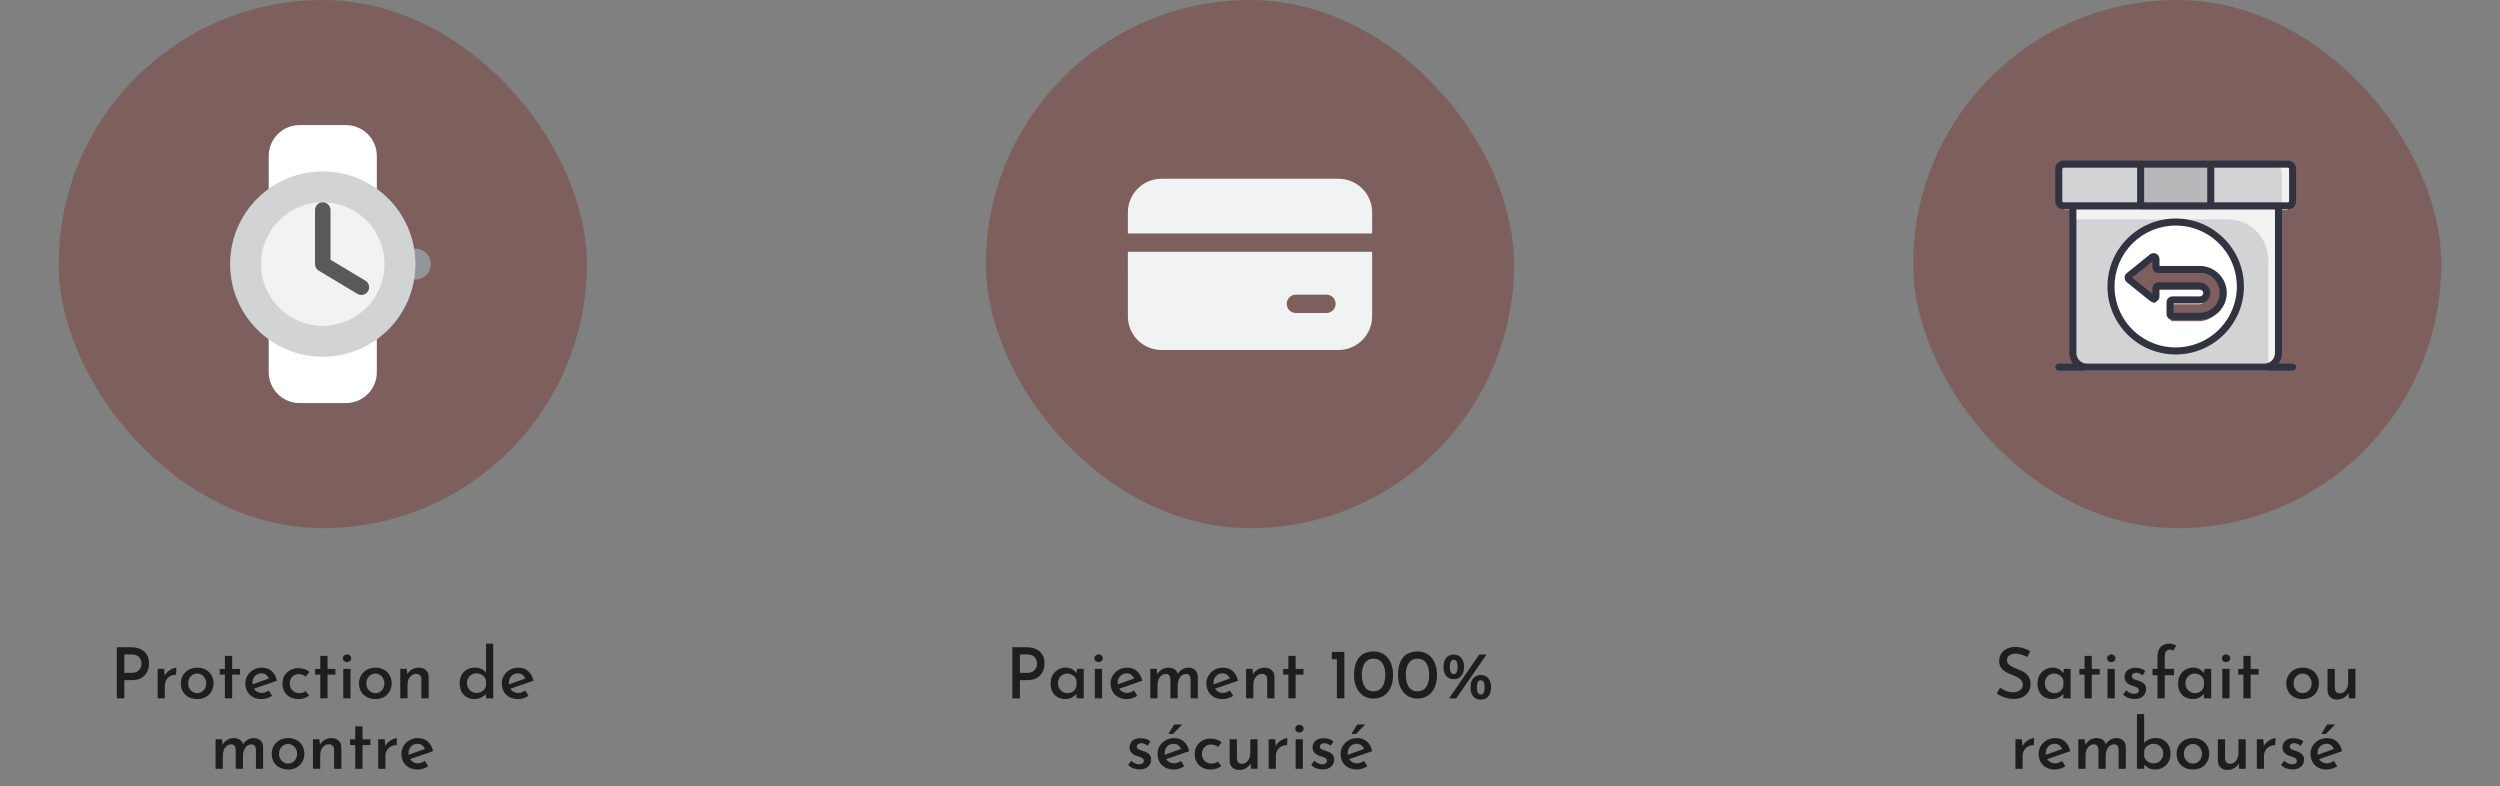
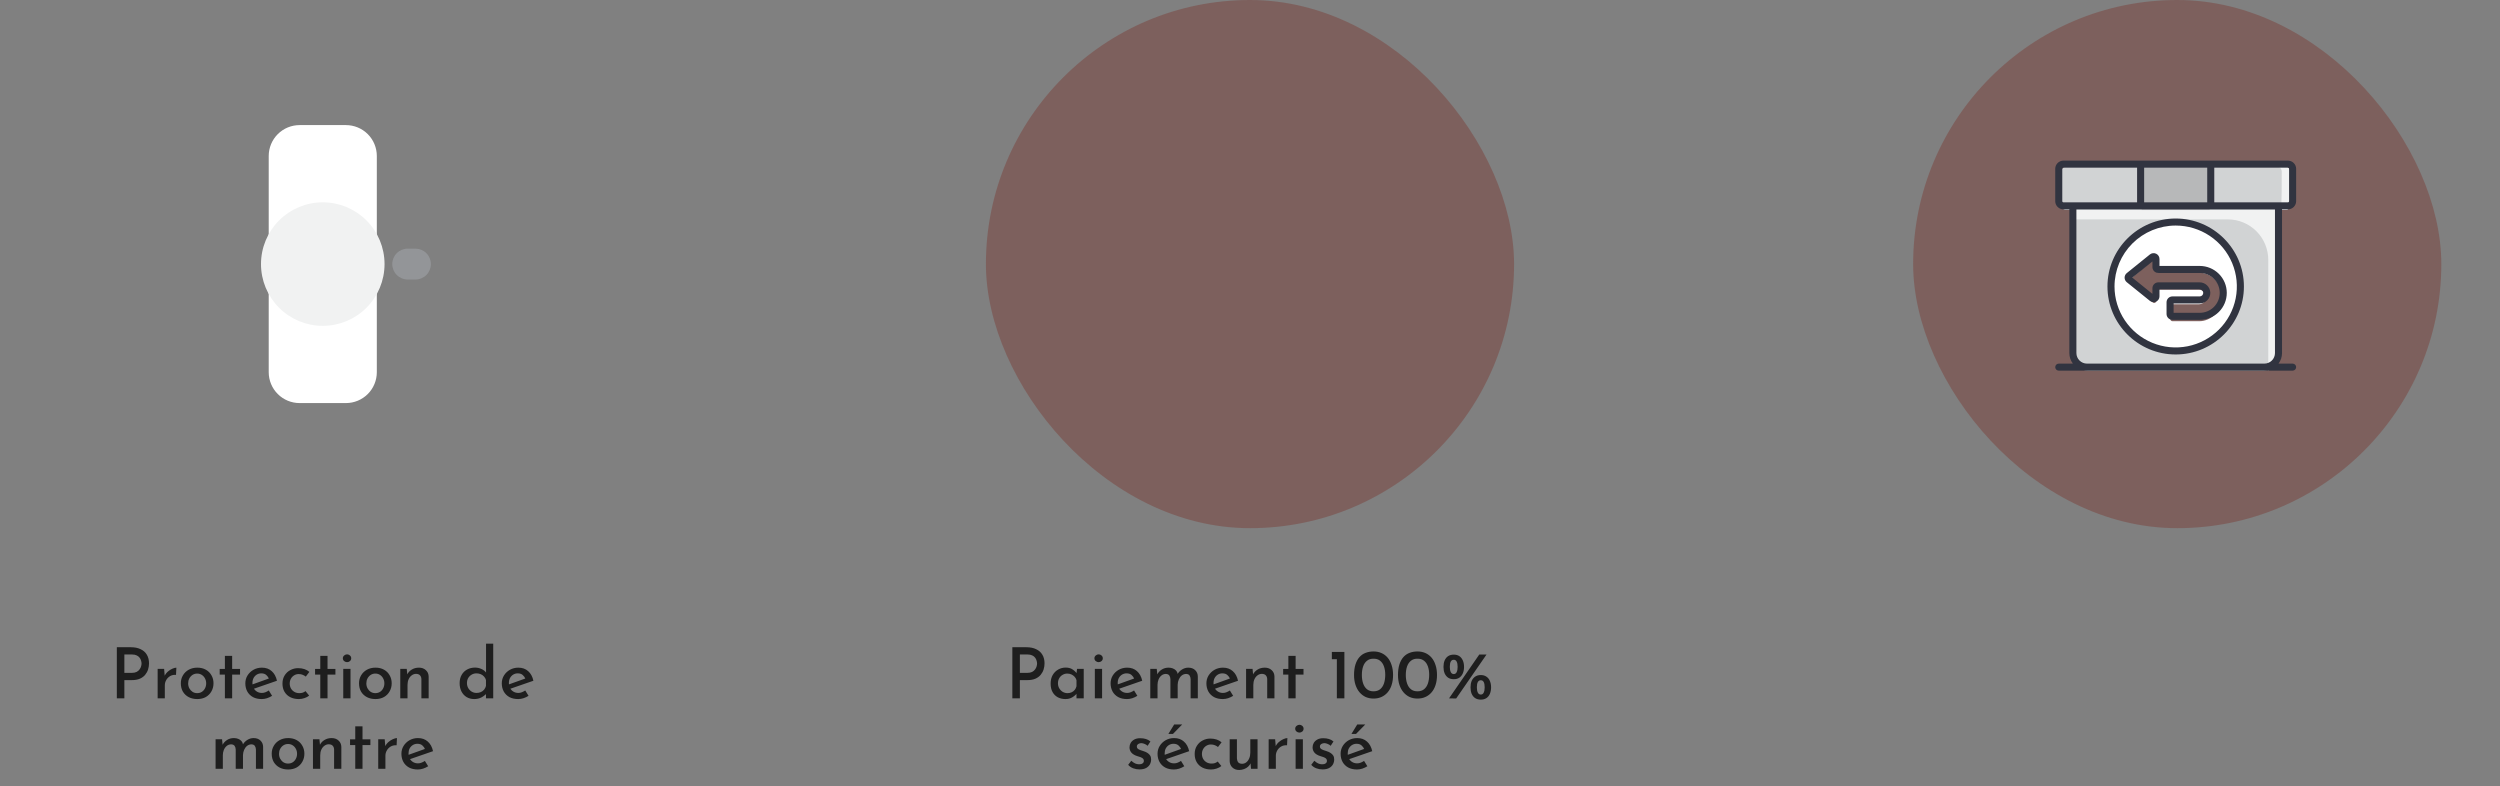
<svg xmlns="http://www.w3.org/2000/svg" fill="none" viewBox="0 0 426 134" height="134" width="426">
  <rect x="0" y="0" width="426" height="134" fill="#808080" stroke="none" />
-   <rect fill="#7D605D" rx="45" height="90" width="90" x="10" />
  <g clip-path="url(#clip0_44_884)">
    <mask height="50" width="50" y="20" x="30" maskUnits="userSpaceOnUse" style="mask-type:luminance" id="mask0_44_884">
      <path fill="white" d="M30 20H80V70H30V20Z" />
    </mask>
    <g mask="url(#mask0_44_884)">
      <path fill="white" d="M64.21 63.421C64.21 64.817 63.656 66.156 62.669 67.143C61.682 68.13 60.343 68.684 58.947 68.684H51.053C49.657 68.684 48.318 68.13 47.331 67.143C46.344 66.156 45.789 64.817 45.789 63.421V26.579C45.789 25.183 46.344 23.844 47.331 22.857C48.318 21.87 49.657 21.316 51.053 21.316H58.947C60.343 21.316 61.682 21.87 62.669 22.857C63.656 23.844 64.21 25.183 64.21 26.579V63.421Z" />
      <path fill="#939598" d="M73.421 45C73.421 44.302 73.144 43.633 72.65 43.139C72.157 42.646 71.487 42.368 70.79 42.368H69.474C68.776 42.368 68.106 42.646 67.613 43.139C67.119 43.633 66.842 44.302 66.842 45C66.842 45.698 67.119 46.367 67.613 46.861C68.106 47.354 68.776 47.632 69.474 47.632H70.79C71.487 47.632 72.157 47.354 72.65 46.861C73.144 46.367 73.421 45.698 73.421 45Z" />
-       <path fill="#D1D3D4" d="M39.211 45C39.211 36.28 46.28 29.21 55 29.21C63.72 29.21 70.79 36.28 70.79 45C70.79 53.72 63.72 60.789 55 60.789C46.28 60.789 39.211 53.72 39.211 45Z" />
      <path fill="#F1F2F2" d="M44.474 45C44.474 42.208 45.583 39.531 47.557 37.557C49.531 35.583 52.208 34.474 55 34.474C57.792 34.474 60.469 35.583 62.443 37.557C64.417 39.531 65.526 42.208 65.526 45C65.526 47.792 64.417 50.469 62.443 52.443C60.469 54.417 57.792 55.526 55 55.526C52.208 55.526 49.531 54.417 47.557 52.443C45.583 50.469 44.474 47.792 44.474 45Z" />
-       <path fill="#58595B" d="M61.579 50.263C61.341 50.263 61.107 50.198 60.903 50.075L54.324 46.129C54.129 46.012 53.967 45.846 53.855 45.649C53.743 45.451 53.684 45.227 53.684 45V35.789C53.684 35.441 53.823 35.106 54.07 34.859C54.316 34.612 54.651 34.474 55 34.474C55.349 34.474 55.684 34.612 55.93 34.859C56.177 35.106 56.316 35.441 56.316 35.789V44.255L62.258 47.82C62.505 47.968 62.696 48.193 62.802 48.46C62.909 48.727 62.925 49.022 62.848 49.3C62.771 49.577 62.605 49.821 62.376 49.995C62.147 50.169 61.867 50.263 61.579 50.263Z" />
    </g>
  </g>
  <rect fill="#7D605D" rx="45" height="90" width="90" x="168" />
-   <path fill="#F1F2F2" d="M233.809 42.906L233.81 53.908C233.81 56.955 231.432 59.446 228.43 59.627L228.081 59.637H197.919C194.872 59.637 192.38 57.258 192.2 54.257L192.19 53.908L192.188 42.906H233.809ZM226.027 50.208H220.819L220.607 50.223C219.844 50.326 219.256 50.98 219.256 51.771C219.256 52.562 219.844 53.216 220.607 53.319L220.819 53.333H226.027L226.239 53.319C227.002 53.216 227.589 52.562 227.589 51.771C227.589 50.98 227.002 50.326 226.239 50.223L226.027 50.208ZM228.081 30.46C231.128 30.46 233.619 32.838 233.8 35.84L233.81 36.189L233.809 39.781H192.188L192.19 36.189C192.19 33.142 194.568 30.651 197.57 30.47L197.919 30.46H228.081Z" />
  <rect fill="#7D605D" rx="45" height="90" width="90" x="326" />
  <path fill="#D1D3D4" d="M353.368 35.789H388.105V60.771C388.105 61.404 387.854 62.011 387.407 62.459C386.96 62.906 386.353 63.158 385.721 63.158H355.753C355.121 63.158 354.514 62.906 354.067 62.459C353.62 62.011 353.368 61.404 353.368 60.771V35.789Z" />
  <path fill="#F1F2F2" d="M353.368 35.789V37.387H379.637C381.461 37.387 383.211 38.115 384.501 39.411C385.791 40.707 386.515 42.464 386.515 44.297V62.462C386.516 62.698 386.481 62.932 386.413 63.158C386.902 63.009 387.331 62.705 387.636 62.292C387.941 61.879 388.105 61.379 388.105 60.865V35.789H353.368Z" />
  <path fill="white" d="M370.737 60C376.841 60 381.789 55.051 381.789 48.947C381.789 42.843 376.841 37.895 370.737 37.895C364.633 37.895 359.684 42.843 359.684 48.947C359.684 55.051 364.633 60 370.737 60Z" />
  <path fill="#D1D3D4" d="M389.428 28.421H352.046C351.614 28.421 351.263 28.791 351.263 29.248V34.963C351.263 35.419 351.614 35.789 352.046 35.789H389.428C389.86 35.789 390.211 35.419 390.211 34.963V29.248C390.211 28.791 389.86 28.421 389.428 28.421Z" />
-   <path fill="#F1F2F2" d="M389.509 28.421H388.105C388.291 28.421 388.47 28.508 388.601 28.663C388.733 28.818 388.806 29.029 388.806 29.248V34.963C388.806 35.182 388.733 35.392 388.601 35.547C388.47 35.702 388.291 35.789 388.105 35.789H389.509C389.695 35.789 389.874 35.702 390.005 35.547C390.137 35.392 390.211 35.182 390.211 34.963V29.248C390.211 29.029 390.137 28.818 390.005 28.663C389.874 28.508 389.695 28.421 389.509 28.421Z" />
+   <path fill="#F1F2F2" d="M389.509 28.421H388.105C388.291 28.421 388.47 28.508 388.601 28.663C388.733 28.818 388.806 29.029 388.806 29.248C388.806 35.182 388.733 35.392 388.601 35.547C388.47 35.702 388.291 35.789 388.105 35.789H389.509C389.695 35.789 389.874 35.702 390.005 35.547C390.137 35.392 390.211 35.182 390.211 34.963V29.248C390.211 29.029 390.137 28.818 390.005 28.663C389.874 28.508 389.695 28.421 389.509 28.421Z" />
  <path fill="#7D605D" d="M374.726 46.468H367.853C367.749 46.468 367.65 46.425 367.577 46.347C367.503 46.27 367.462 46.164 367.462 46.055V44.624C367.462 44.546 367.441 44.469 367.402 44.403C367.363 44.337 367.306 44.284 367.24 44.251C367.173 44.217 367.099 44.204 367.026 44.213C366.952 44.223 366.883 44.254 366.826 44.303L362.987 47.594C362.942 47.633 362.905 47.682 362.88 47.737C362.855 47.793 362.842 47.853 362.842 47.915C362.842 47.977 362.855 48.038 362.88 48.093C362.905 48.149 362.942 48.198 362.987 48.236L366.826 51.528C366.883 51.577 366.952 51.608 367.026 51.617C367.099 51.626 367.173 51.613 367.24 51.58C367.306 51.546 367.363 51.493 367.402 51.427C367.441 51.361 367.462 51.284 367.462 51.206V49.776C367.462 49.666 367.503 49.561 367.577 49.483C367.65 49.406 367.749 49.362 367.853 49.362H374.693C374.998 49.359 375.293 49.479 375.517 49.699C375.741 49.918 375.876 50.22 375.896 50.542C375.904 50.71 375.88 50.878 375.824 51.035C375.769 51.193 375.684 51.337 375.574 51.458C375.465 51.58 375.333 51.676 375.188 51.742C375.042 51.809 374.885 51.843 374.726 51.843H370.196C370.092 51.843 369.993 51.886 369.92 51.964C369.847 52.041 369.805 52.147 369.805 52.256V54.323C369.805 54.433 369.847 54.538 369.92 54.616C369.993 54.693 370.092 54.737 370.196 54.737H374.726C375.762 54.737 376.755 54.301 377.488 53.526C378.22 52.751 378.632 51.699 378.632 50.602C378.632 49.506 378.22 48.454 377.488 47.679C376.755 46.904 375.762 46.468 374.726 46.468Z" />
  <path fill="#B7B8B9" d="M364.947 28.421H376.526V35.789H364.947V28.421Z" />
  <path fill="#313440" d="M367.406 51.394C367.577 51.313 367.722 51.186 367.823 51.026C367.924 50.867 367.978 50.681 367.977 50.492V49.31H374.798C374.957 49.307 375.11 49.364 375.228 49.47C375.346 49.576 375.419 49.722 375.433 49.879C375.437 49.96 375.424 50.041 375.396 50.118C375.367 50.194 375.324 50.263 375.268 50.322C375.212 50.381 375.144 50.428 375.069 50.46C374.994 50.492 374.914 50.508 374.832 50.508H370.182C369.916 50.508 369.661 50.614 369.473 50.801C369.285 50.988 369.18 51.242 369.179 51.507V53.504C369.18 53.769 369.285 54.023 369.473 54.21C369.661 54.397 369.916 54.502 370.182 54.503H374.832C376.055 54.503 377.228 54.019 378.092 53.157C378.957 52.296 379.443 51.127 379.443 49.909C379.443 48.691 378.957 47.522 378.092 46.661C377.228 45.8 376.055 45.316 374.832 45.316H367.977V44.133C367.977 43.944 367.923 43.76 367.822 43.6C367.721 43.441 367.577 43.313 367.406 43.232C367.235 43.151 367.045 43.119 366.857 43.141C366.669 43.164 366.491 43.238 366.344 43.357L362.403 46.537C362.287 46.63 362.193 46.749 362.129 46.883C362.065 47.017 362.031 47.164 362.031 47.313C362.031 47.462 362.065 47.608 362.129 47.743C362.193 47.877 362.287 47.995 362.403 48.089L366.344 51.269C366.49 51.388 366.668 51.463 366.856 51.486C367.044 51.508 367.235 51.476 367.406 51.394V51.394ZM366.774 44.552V45.515C366.774 45.78 366.88 46.034 367.068 46.221C367.256 46.408 367.511 46.514 367.776 46.514H374.832C375.736 46.514 376.603 46.872 377.242 47.508C377.881 48.145 378.24 49.009 378.24 49.909C378.24 50.809 377.881 51.673 377.242 52.31C376.603 52.947 375.736 53.304 374.832 53.304H370.382V51.706H374.832C375.076 51.706 375.318 51.657 375.542 51.561C375.766 51.465 375.969 51.325 376.137 51.15C376.307 50.974 376.438 50.766 376.524 50.538C376.609 50.309 376.647 50.066 376.634 49.823C376.608 49.357 376.403 48.919 376.061 48.6C375.719 48.282 375.266 48.106 374.798 48.112H367.776C367.51 48.112 367.256 48.217 367.068 48.404C366.88 48.592 366.774 48.845 366.774 49.11V50.074L363.352 47.313L366.774 44.552ZM388.858 35.677H389.861C390.233 35.676 390.589 35.529 390.852 35.267C391.115 35.005 391.263 34.65 391.263 34.28V28.765C391.263 28.395 391.115 28.04 390.852 27.778C390.589 27.516 390.233 27.369 389.861 27.368H351.613C351.241 27.369 350.884 27.516 350.622 27.778C350.359 28.04 350.211 28.395 350.211 28.765V34.28C350.211 34.65 350.359 35.005 350.622 35.267C350.884 35.529 351.241 35.676 351.613 35.677H352.616V60.162C352.615 60.811 352.827 61.442 353.219 61.96H350.812C350.652 61.96 350.499 62.023 350.387 62.135C350.274 62.247 350.211 62.4 350.211 62.559C350.211 62.718 350.274 62.87 350.387 62.982C350.499 63.095 350.652 63.158 350.812 63.158H390.662C390.821 63.158 390.974 63.095 391.087 62.982C391.2 62.87 391.263 62.718 391.263 62.559C391.263 62.4 391.2 62.247 391.087 62.135C390.974 62.023 390.821 61.96 390.662 61.96H388.255C388.647 61.442 388.858 60.811 388.858 60.162V35.677ZM365.363 28.567H376.111V34.478H365.363V28.567ZM351.613 34.478C351.56 34.478 351.509 34.457 351.472 34.42C351.434 34.383 351.413 34.332 351.413 34.28V28.765C351.413 28.713 351.434 28.662 351.472 28.625C351.509 28.588 351.56 28.567 351.613 28.567H364.16V34.478H351.613ZM387.655 60.162C387.654 60.639 387.464 61.096 387.126 61.432C386.788 61.77 386.329 61.959 385.851 61.96H355.623C355.144 61.959 354.686 61.77 354.348 61.432C354.009 61.096 353.819 60.639 353.819 60.162V35.677H387.655V60.162ZM377.313 34.478V28.567H389.861C389.914 28.567 389.965 28.588 390.002 28.625C390.039 28.662 390.06 28.713 390.06 28.765V34.28C390.06 34.332 390.039 34.383 390.002 34.42C389.965 34.457 389.914 34.478 389.861 34.478H377.313ZM370.737 60.402C377.148 60.402 382.363 55.205 382.363 48.818C382.363 42.431 377.148 37.234 370.737 37.234C364.326 37.234 359.111 42.431 359.111 48.818C359.111 55.205 364.326 60.402 370.737 60.402ZM370.737 38.433C372.798 38.433 374.814 39.042 376.528 40.183C378.242 41.324 379.578 42.946 380.367 44.844C381.156 46.742 381.362 48.83 380.96 50.844C380.558 52.859 379.565 54.709 378.107 56.162C376.65 57.614 374.792 58.603 372.77 59.004C370.748 59.405 368.653 59.199 366.748 58.413C364.843 57.627 363.215 56.296 362.07 54.588C360.925 52.88 360.313 50.872 360.313 48.818C360.316 46.065 361.416 43.425 363.37 41.478C365.324 39.531 367.973 38.436 370.737 38.433Z" />
  <path fill="#1E1E1E" d="M22.308 110.288C22.956 110.288 23.508 110.4 23.964 110.624C24.428 110.84 24.78 111.152 25.02 111.56C25.268 111.968 25.392 112.464 25.392 113.048C25.392 113.392 25.34 113.732 25.236 114.068C25.132 114.404 24.964 114.712 24.732 114.992C24.508 115.264 24.208 115.484 23.832 115.652C23.456 115.812 23 115.892 22.464 115.892H21.192V119H19.908V110.288H22.308ZM22.464 114.656C22.784 114.656 23.052 114.604 23.268 114.5C23.484 114.388 23.652 114.248 23.772 114.08C23.9 113.912 23.988 113.74 24.036 113.564C24.092 113.38 24.12 113.216 24.12 113.072C24.12 112.912 24.092 112.744 24.036 112.568C23.988 112.384 23.904 112.216 23.784 112.064C23.664 111.904 23.5 111.776 23.292 111.68C23.084 111.576 22.824 111.524 22.512 111.524H21.192V114.656H22.464ZM27.966 113.972L28.086 115.412L28.026 115.22C28.162 114.916 28.354 114.656 28.602 114.44C28.85 114.224 29.106 114.06 29.37 113.948C29.642 113.828 29.87 113.768 30.054 113.768L29.994 114.992C29.61 114.968 29.274 115.04 28.986 115.208C28.706 115.376 28.486 115.6 28.326 115.88C28.166 116.16 28.086 116.46 28.086 116.78V119H26.862V113.972H27.966ZM30.813 116.432C30.813 115.928 30.933 115.476 31.173 115.076C31.413 114.668 31.745 114.348 32.169 114.116C32.593 113.884 33.077 113.768 33.621 113.768C34.173 113.768 34.657 113.884 35.073 114.116C35.489 114.348 35.809 114.668 36.033 115.076C36.265 115.476 36.381 115.928 36.381 116.432C36.381 116.936 36.265 117.392 36.033 117.8C35.809 118.208 35.489 118.532 35.073 118.772C34.657 119.004 34.169 119.12 33.609 119.12C33.073 119.12 32.593 119.012 32.169 118.796C31.753 118.58 31.421 118.272 31.173 117.872C30.933 117.464 30.813 116.984 30.813 116.432ZM32.061 116.444C32.061 116.756 32.129 117.04 32.265 117.296C32.401 117.544 32.585 117.744 32.817 117.896C33.049 118.04 33.309 118.112 33.597 118.112C33.893 118.112 34.157 118.04 34.389 117.896C34.621 117.744 34.801 117.544 34.929 117.296C35.065 117.04 35.133 116.756 35.133 116.444C35.133 116.132 35.065 115.852 34.929 115.604C34.801 115.356 34.621 115.156 34.389 115.004C34.157 114.852 33.893 114.776 33.597 114.776C33.301 114.776 33.037 114.852 32.805 115.004C32.573 115.156 32.389 115.36 32.253 115.616C32.125 115.864 32.061 116.14 32.061 116.444ZM38.322 111.764H39.559V113.984H40.903V114.956H39.559V119H38.322V114.956H37.434V113.984H38.322V111.764ZM44.601 119.12C44.017 119.12 43.517 119.008 43.101 118.784C42.685 118.552 42.365 118.236 42.141 117.836C41.917 117.428 41.805 116.964 41.805 116.444C41.805 115.948 41.929 115.5 42.177 115.1C42.433 114.692 42.773 114.368 43.197 114.128C43.629 113.888 44.105 113.768 44.625 113.768C45.297 113.768 45.853 113.964 46.293 114.356C46.741 114.748 47.041 115.296 47.193 116L43.101 117.416L42.813 116.696L46.089 115.52L45.837 115.676C45.741 115.428 45.589 115.212 45.381 115.028C45.173 114.836 44.889 114.74 44.529 114.74C44.241 114.74 43.981 114.812 43.749 114.956C43.525 115.092 43.345 115.284 43.209 115.532C43.081 115.772 43.017 116.056 43.017 116.384C43.017 116.72 43.085 117.016 43.221 117.272C43.365 117.52 43.557 117.716 43.797 117.86C44.045 118.004 44.321 118.076 44.625 118.076C44.841 118.076 45.045 118.036 45.237 117.956C45.437 117.876 45.625 117.776 45.801 117.656L46.365 118.568C46.101 118.736 45.813 118.872 45.501 118.976C45.197 119.072 44.897 119.12 44.601 119.12ZM52.681 118.532C52.457 118.716 52.185 118.86 51.865 118.964C51.553 119.068 51.237 119.12 50.917 119.12C50.365 119.12 49.877 119.012 49.453 118.796C49.037 118.58 48.713 118.276 48.481 117.884C48.249 117.492 48.133 117.024 48.133 116.48C48.133 115.944 48.257 115.48 48.505 115.088C48.753 114.688 49.081 114.384 49.489 114.176C49.897 113.96 50.329 113.852 50.785 113.852C51.201 113.852 51.569 113.908 51.889 114.02C52.209 114.132 52.485 114.288 52.717 114.488L52.105 115.292C51.969 115.18 51.797 115.08 51.589 114.992C51.389 114.904 51.157 114.86 50.893 114.86C50.613 114.86 50.357 114.932 50.125 115.076C49.893 115.212 49.709 115.404 49.573 115.652C49.437 115.892 49.369 116.168 49.369 116.48C49.369 116.776 49.437 117.052 49.573 117.308C49.717 117.556 49.913 117.752 50.161 117.896C50.409 118.04 50.693 118.112 51.013 118.112C51.221 118.112 51.413 118.084 51.589 118.028C51.765 117.964 51.921 117.876 52.057 117.764L52.681 118.532ZM54.576 111.764H55.812V113.984H57.156V114.956H55.812V119H54.576V114.956H53.688V113.984H54.576V111.764ZM58.491 113.972H59.727V119H58.491V113.972ZM58.419 112.172C58.419 111.98 58.495 111.82 58.647 111.692C58.799 111.564 58.963 111.5 59.139 111.5C59.323 111.5 59.487 111.564 59.631 111.692C59.775 111.82 59.847 111.98 59.847 112.172C59.847 112.364 59.775 112.524 59.631 112.652C59.487 112.772 59.323 112.832 59.139 112.832C58.963 112.832 58.799 112.772 58.647 112.652C58.495 112.524 58.419 112.364 58.419 112.172ZM61.176 116.432C61.176 115.928 61.296 115.476 61.536 115.076C61.776 114.668 62.108 114.348 62.532 114.116C62.956 113.884 63.44 113.768 63.984 113.768C64.536 113.768 65.02 113.884 65.436 114.116C65.852 114.348 66.172 114.668 66.396 115.076C66.628 115.476 66.744 115.928 66.744 116.432C66.744 116.936 66.628 117.392 66.396 117.8C66.172 118.208 65.852 118.532 65.436 118.772C65.02 119.004 64.532 119.12 63.972 119.12C63.436 119.12 62.956 119.012 62.532 118.796C62.116 118.58 61.784 118.272 61.536 117.872C61.296 117.464 61.176 116.984 61.176 116.432ZM62.424 116.444C62.424 116.756 62.492 117.04 62.628 117.296C62.764 117.544 62.948 117.744 63.18 117.896C63.412 118.04 63.672 118.112 63.96 118.112C64.256 118.112 64.52 118.04 64.752 117.896C64.984 117.744 65.164 117.544 65.292 117.296C65.428 117.04 65.496 116.756 65.496 116.444C65.496 116.132 65.428 115.852 65.292 115.604C65.164 115.356 64.984 115.156 64.752 115.004C64.52 114.852 64.256 114.776 63.96 114.776C63.664 114.776 63.4 114.852 63.168 115.004C62.936 115.156 62.752 115.36 62.616 115.616C62.488 115.864 62.424 116.14 62.424 116.444ZM69.31 113.972L69.418 115.124L69.37 114.968C69.538 114.608 69.798 114.32 70.15 114.104C70.502 113.88 70.918 113.768 71.398 113.768C71.87 113.768 72.258 113.908 72.562 114.188C72.874 114.468 73.034 114.832 73.042 115.28V119H71.806V115.712C71.798 115.456 71.722 115.248 71.578 115.088C71.434 114.92 71.21 114.832 70.906 114.824C70.634 114.824 70.386 114.908 70.162 115.076C69.938 115.236 69.762 115.456 69.634 115.736C69.506 116.016 69.442 116.34 69.442 116.708V119H68.206V113.972H69.31ZM80.805 119.12C80.333 119.12 79.909 119.012 79.533 118.796C79.157 118.572 78.861 118.256 78.645 117.848C78.429 117.44 78.321 116.964 78.321 116.42C78.321 115.86 78.437 115.384 78.669 114.992C78.901 114.592 79.213 114.288 79.605 114.08C80.005 113.864 80.453 113.756 80.949 113.756C81.333 113.756 81.697 113.836 82.041 113.996C82.393 114.148 82.665 114.364 82.857 114.644L82.821 115.064V109.676H84.045V119H82.809V117.812L82.941 118.136C82.693 118.416 82.389 118.652 82.029 118.844C81.669 119.028 81.261 119.12 80.805 119.12ZM81.189 118.076C81.469 118.076 81.717 118.028 81.933 117.932C82.149 117.836 82.333 117.7 82.485 117.524C82.637 117.34 82.745 117.128 82.809 116.888V115.88C82.753 115.656 82.645 115.46 82.485 115.292C82.333 115.116 82.145 114.98 81.921 114.884C81.697 114.788 81.453 114.74 81.189 114.74C80.893 114.74 80.621 114.812 80.373 114.956C80.133 115.092 79.937 115.284 79.785 115.532C79.641 115.78 79.569 116.068 79.569 116.396C79.569 116.708 79.641 116.992 79.785 117.248C79.937 117.504 80.137 117.708 80.385 117.86C80.633 118.004 80.901 118.076 81.189 118.076ZM88.3 119.12C87.716 119.12 87.216 119.008 86.8 118.784C86.384 118.552 86.064 118.236 85.84 117.836C85.616 117.428 85.504 116.964 85.504 116.444C85.504 115.948 85.628 115.5 85.876 115.1C86.132 114.692 86.472 114.368 86.896 114.128C87.328 113.888 87.804 113.768 88.324 113.768C88.996 113.768 89.552 113.964 89.992 114.356C90.44 114.748 90.74 115.296 90.892 116L86.8 117.416L86.512 116.696L89.788 115.52L89.536 115.676C89.44 115.428 89.288 115.212 89.08 115.028C88.872 114.836 88.588 114.74 88.228 114.74C87.94 114.74 87.68 114.812 87.448 114.956C87.224 115.092 87.044 115.284 86.908 115.532C86.78 115.772 86.716 116.056 86.716 116.384C86.716 116.72 86.784 117.016 86.92 117.272C87.064 117.52 87.256 117.716 87.496 117.86C87.744 118.004 88.02 118.076 88.324 118.076C88.54 118.076 88.744 118.036 88.936 117.956C89.136 117.876 89.324 117.776 89.5 117.656L90.064 118.568C89.8 118.736 89.512 118.872 89.2 118.976C88.896 119.072 88.596 119.12 88.3 119.12ZM37.839 125.972L37.947 127.052L37.899 126.968C38.091 126.592 38.355 126.3 38.691 126.092C39.027 125.876 39.415 125.768 39.855 125.768C40.127 125.768 40.371 125.812 40.587 125.9C40.811 125.988 40.995 126.112 41.139 126.272C41.283 126.432 41.375 126.632 41.415 126.872L41.355 126.908C41.555 126.556 41.819 126.28 42.147 126.08C42.483 125.872 42.839 125.768 43.215 125.768C43.703 125.768 44.091 125.908 44.379 126.188C44.675 126.468 44.827 126.828 44.835 127.268V131H43.611V127.736C43.603 127.488 43.543 127.28 43.431 127.112C43.327 126.944 43.139 126.852 42.867 126.836C42.579 126.836 42.323 126.924 42.099 127.1C41.883 127.276 41.715 127.504 41.595 127.784C41.475 128.064 41.411 128.364 41.403 128.684V131H40.167V127.736C40.159 127.488 40.099 127.28 39.987 127.112C39.875 126.944 39.679 126.852 39.399 126.836C39.111 126.836 38.859 126.924 38.643 127.1C38.427 127.276 38.259 127.508 38.139 127.796C38.027 128.076 37.971 128.372 37.971 128.684V131H36.735V125.972H37.839ZM46.299 128.432C46.299 127.928 46.419 127.476 46.659 127.076C46.899 126.668 47.231 126.348 47.655 126.116C48.079 125.884 48.563 125.768 49.107 125.768C49.659 125.768 50.143 125.884 50.559 126.116C50.975 126.348 51.295 126.668 51.519 127.076C51.751 127.476 51.867 127.928 51.867 128.432C51.867 128.936 51.751 129.392 51.519 129.8C51.295 130.208 50.975 130.532 50.559 130.772C50.143 131.004 49.655 131.12 49.095 131.12C48.559 131.12 48.079 131.012 47.655 130.796C47.239 130.58 46.907 130.272 46.659 129.872C46.419 129.464 46.299 128.984 46.299 128.432ZM47.547 128.444C47.547 128.756 47.615 129.04 47.751 129.296C47.887 129.544 48.071 129.744 48.303 129.896C48.535 130.04 48.795 130.112 49.083 130.112C49.379 130.112 49.643 130.04 49.875 129.896C50.107 129.744 50.287 129.544 50.415 129.296C50.551 129.04 50.619 128.756 50.619 128.444C50.619 128.132 50.551 127.852 50.415 127.604C50.287 127.356 50.107 127.156 49.875 127.004C49.643 126.852 49.379 126.776 49.083 126.776C48.787 126.776 48.523 126.852 48.291 127.004C48.059 127.156 47.875 127.36 47.739 127.616C47.611 127.864 47.547 128.14 47.547 128.444ZM54.433 125.972L54.541 127.124L54.493 126.968C54.661 126.608 54.921 126.32 55.273 126.104C55.625 125.88 56.041 125.768 56.521 125.768C56.993 125.768 57.381 125.908 57.685 126.188C57.997 126.468 58.157 126.832 58.165 127.28V131H56.929V127.712C56.921 127.456 56.845 127.248 56.701 127.088C56.557 126.92 56.333 126.832 56.029 126.824C55.757 126.824 55.509 126.908 55.285 127.076C55.061 127.236 54.885 127.456 54.757 127.736C54.629 128.016 54.565 128.34 54.565 128.708V131H53.329V125.972H54.433ZM60.535 123.764H61.771V125.984H63.115V126.956H61.771V131H60.535V126.956H59.647V125.984H60.535V123.764ZM65.554 125.972L65.674 127.412L65.614 127.22C65.75 126.916 65.942 126.656 66.19 126.44C66.438 126.224 66.694 126.06 66.958 125.948C67.23 125.828 67.458 125.768 67.642 125.768L67.582 126.992C67.198 126.968 66.862 127.04 66.574 127.208C66.294 127.376 66.074 127.6 65.914 127.88C65.754 128.16 65.674 128.46 65.674 128.78V131H64.45V125.972H65.554ZM71.197 131.12C70.613 131.12 70.113 131.008 69.697 130.784C69.281 130.552 68.961 130.236 68.737 129.836C68.513 129.428 68.401 128.964 68.401 128.444C68.401 127.948 68.525 127.5 68.773 127.1C69.029 126.692 69.369 126.368 69.793 126.128C70.225 125.888 70.701 125.768 71.221 125.768C71.893 125.768 72.449 125.964 72.889 126.356C73.337 126.748 73.637 127.296 73.789 128L69.697 129.416L69.409 128.696L72.685 127.52L72.433 127.676C72.337 127.428 72.185 127.212 71.977 127.028C71.769 126.836 71.485 126.74 71.125 126.74C70.837 126.74 70.577 126.812 70.345 126.956C70.121 127.092 69.941 127.284 69.805 127.532C69.677 127.772 69.613 128.056 69.613 128.384C69.613 128.72 69.681 129.016 69.817 129.272C69.961 129.52 70.153 129.716 70.393 129.86C70.641 130.004 70.917 130.076 71.221 130.076C71.437 130.076 71.641 130.036 71.833 129.956C72.033 129.876 72.221 129.776 72.397 129.656L72.961 130.568C72.697 130.736 72.409 130.872 72.097 130.976C71.793 131.072 71.493 131.12 71.197 131.12Z" />
  <path fill="#1E1E1E" d="M174.905 110.288C175.553 110.288 176.105 110.4 176.561 110.624C177.025 110.84 177.377 111.152 177.617 111.56C177.865 111.968 177.989 112.464 177.989 113.048C177.989 113.392 177.937 113.732 177.833 114.068C177.729 114.404 177.561 114.712 177.329 114.992C177.105 115.264 176.805 115.484 176.429 115.652C176.053 115.812 175.597 115.892 175.061 115.892H173.789V119H172.505V110.288H174.905ZM175.061 114.656C175.381 114.656 175.649 114.604 175.865 114.5C176.081 114.388 176.249 114.248 176.369 114.08C176.497 113.912 176.585 113.74 176.633 113.564C176.689 113.38 176.717 113.216 176.717 113.072C176.717 112.912 176.689 112.744 176.633 112.568C176.585 112.384 176.501 112.216 176.381 112.064C176.261 111.904 176.097 111.776 175.889 111.68C175.681 111.576 175.421 111.524 175.109 111.524H173.789V114.656H175.061ZM181.56 119.12C181.088 119.12 180.66 119.024 180.276 118.832C179.892 118.632 179.588 118.336 179.364 117.944C179.14 117.552 179.028 117.068 179.028 116.492C179.028 115.924 179.144 115.436 179.376 115.028C179.616 114.62 179.928 114.308 180.312 114.092C180.704 113.868 181.128 113.756 181.584 113.756C182.064 113.756 182.456 113.86 182.76 114.068C183.072 114.268 183.316 114.504 183.492 114.776L183.408 114.968L183.528 113.972H184.668V119H183.432V117.74L183.564 118.04C183.532 118.104 183.464 118.196 183.36 118.316C183.256 118.428 183.116 118.548 182.94 118.676C182.772 118.804 182.572 118.912 182.34 119C182.116 119.08 181.856 119.12 181.56 119.12ZM181.896 118.112C182.16 118.112 182.396 118.064 182.604 117.968C182.812 117.872 182.988 117.736 183.132 117.56C183.276 117.384 183.376 117.176 183.432 116.936V115.892C183.368 115.668 183.26 115.476 183.108 115.316C182.956 115.148 182.772 115.016 182.556 114.92C182.348 114.824 182.116 114.776 181.86 114.776C181.572 114.776 181.308 114.848 181.068 114.992C180.828 115.128 180.636 115.32 180.492 115.568C180.348 115.816 180.276 116.104 180.276 116.432C180.276 116.744 180.348 117.028 180.492 117.284C180.644 117.54 180.844 117.744 181.092 117.896C181.34 118.04 181.608 118.112 181.896 118.112ZM186.561 113.972H187.797V119H186.561V113.972ZM186.489 112.172C186.489 111.98 186.565 111.82 186.717 111.692C186.869 111.564 187.033 111.5 187.209 111.5C187.393 111.5 187.557 111.564 187.701 111.692C187.845 111.82 187.917 111.98 187.917 112.172C187.917 112.364 187.845 112.524 187.701 112.652C187.557 112.772 187.393 112.832 187.209 112.832C187.033 112.832 186.869 112.772 186.717 112.652C186.565 112.524 186.489 112.364 186.489 112.172ZM192.042 119.12C191.458 119.12 190.958 119.008 190.542 118.784C190.126 118.552 189.806 118.236 189.582 117.836C189.358 117.428 189.246 116.964 189.246 116.444C189.246 115.948 189.37 115.5 189.618 115.1C189.874 114.692 190.214 114.368 190.638 114.128C191.07 113.888 191.546 113.768 192.066 113.768C192.738 113.768 193.294 113.964 193.734 114.356C194.182 114.748 194.482 115.296 194.634 116L190.542 117.416L190.254 116.696L193.53 115.52L193.278 115.676C193.182 115.428 193.03 115.212 192.822 115.028C192.614 114.836 192.33 114.74 191.97 114.74C191.682 114.74 191.422 114.812 191.19 114.956C190.966 115.092 190.786 115.284 190.65 115.532C190.522 115.772 190.458 116.056 190.458 116.384C190.458 116.72 190.526 117.016 190.662 117.272C190.806 117.52 190.998 117.716 191.238 117.86C191.486 118.004 191.762 118.076 192.066 118.076C192.282 118.076 192.486 118.036 192.678 117.956C192.878 117.876 193.066 117.776 193.242 117.656L193.806 118.568C193.542 118.736 193.254 118.872 192.942 118.976C192.638 119.072 192.338 119.12 192.042 119.12ZM197.111 113.972L197.219 115.052L197.171 114.968C197.363 114.592 197.627 114.3 197.963 114.092C198.299 113.876 198.687 113.768 199.127 113.768C199.399 113.768 199.643 113.812 199.859 113.9C200.083 113.988 200.267 114.112 200.411 114.272C200.555 114.432 200.647 114.632 200.687 114.872L200.627 114.908C200.827 114.556 201.091 114.28 201.419 114.08C201.755 113.872 202.111 113.768 202.487 113.768C202.975 113.768 203.363 113.908 203.651 114.188C203.947 114.468 204.099 114.828 204.107 115.268V119H202.883V115.736C202.875 115.488 202.815 115.28 202.703 115.112C202.599 114.944 202.411 114.852 202.139 114.836C201.851 114.836 201.595 114.924 201.371 115.1C201.155 115.276 200.987 115.504 200.867 115.784C200.747 116.064 200.683 116.364 200.675 116.684V119H199.439V115.736C199.431 115.488 199.371 115.28 199.259 115.112C199.147 114.944 198.951 114.852 198.671 114.836C198.383 114.836 198.131 114.924 197.915 115.1C197.699 115.276 197.531 115.508 197.411 115.796C197.299 116.076 197.243 116.372 197.243 116.684V119H196.007V113.972H197.111ZM208.367 119.12C207.783 119.12 207.283 119.008 206.867 118.784C206.451 118.552 206.131 118.236 205.907 117.836C205.683 117.428 205.571 116.964 205.571 116.444C205.571 115.948 205.695 115.5 205.943 115.1C206.199 114.692 206.539 114.368 206.963 114.128C207.395 113.888 207.871 113.768 208.391 113.768C209.063 113.768 209.619 113.964 210.059 114.356C210.507 114.748 210.807 115.296 210.959 116L206.867 117.416L206.579 116.696L209.855 115.52L209.603 115.676C209.507 115.428 209.355 115.212 209.147 115.028C208.939 114.836 208.655 114.74 208.295 114.74C208.007 114.74 207.747 114.812 207.515 114.956C207.291 115.092 207.111 115.284 206.975 115.532C206.847 115.772 206.783 116.056 206.783 116.384C206.783 116.72 206.851 117.016 206.987 117.272C207.131 117.52 207.323 117.716 207.563 117.86C207.811 118.004 208.087 118.076 208.391 118.076C208.607 118.076 208.811 118.036 209.003 117.956C209.203 117.876 209.391 117.776 209.567 117.656L210.131 118.568C209.867 118.736 209.579 118.872 209.267 118.976C208.963 119.072 208.663 119.12 208.367 119.12ZM213.435 113.972L213.543 115.124L213.495 114.968C213.663 114.608 213.923 114.32 214.275 114.104C214.627 113.88 215.043 113.768 215.523 113.768C215.995 113.768 216.383 113.908 216.687 114.188C216.999 114.468 217.159 114.832 217.167 115.28V119H215.931V115.712C215.923 115.456 215.847 115.248 215.703 115.088C215.559 114.92 215.335 114.832 215.031 114.824C214.759 114.824 214.511 114.908 214.287 115.076C214.063 115.236 213.887 115.456 213.759 115.736C213.631 116.016 213.567 116.34 213.567 116.708V119H212.331V113.972H213.435ZM219.537 111.764H220.773V113.984H222.117V114.956H220.773V119H219.537V114.956H218.649V113.984H219.537V111.764ZM226.948 111.092H229.084V119H227.8V112.328H226.948V111.092ZM234.053 119.036C233.573 119.036 233.129 118.948 232.721 118.772C232.321 118.588 231.973 118.324 231.677 117.98C231.381 117.636 231.149 117.216 230.981 116.72C230.813 116.216 230.729 115.648 230.729 115.016C230.729 114.328 230.809 113.732 230.969 113.228C231.129 112.724 231.353 112.308 231.641 111.98C231.937 111.644 232.289 111.4 232.697 111.248C233.105 111.088 233.557 111.008 234.053 111.008C234.541 111.008 234.985 111.096 235.385 111.272C235.793 111.448 236.145 111.708 236.441 112.052C236.737 112.396 236.965 112.82 237.125 113.324C237.293 113.82 237.377 114.384 237.377 115.016C237.377 115.664 237.293 116.24 237.125 116.744C236.965 117.24 236.733 117.66 236.429 118.004C236.133 118.34 235.785 118.596 235.385 118.772C234.985 118.948 234.541 119.036 234.053 119.036ZM234.041 117.8C234.497 117.8 234.873 117.684 235.169 117.452C235.465 117.212 235.685 116.88 235.829 116.456C235.973 116.024 236.045 115.532 236.045 114.98C236.045 114.444 235.973 113.972 235.829 113.564C235.685 113.148 235.465 112.824 235.169 112.592C234.873 112.352 234.497 112.236 234.041 112.244C233.601 112.236 233.233 112.352 232.937 112.592C232.641 112.824 232.421 113.148 232.277 113.564C232.133 113.98 232.061 114.464 232.061 115.016C232.061 115.552 232.133 116.032 232.277 116.456C232.421 116.88 232.641 117.212 232.937 117.452C233.233 117.684 233.601 117.8 234.041 117.8ZM241.541 119.036C241.061 119.036 240.617 118.948 240.209 118.772C239.809 118.588 239.461 118.324 239.165 117.98C238.869 117.636 238.637 117.216 238.469 116.72C238.301 116.216 238.217 115.648 238.217 115.016C238.217 114.328 238.297 113.732 238.457 113.228C238.617 112.724 238.841 112.308 239.129 111.98C239.425 111.644 239.777 111.4 240.185 111.248C240.593 111.088 241.045 111.008 241.541 111.008C242.029 111.008 242.473 111.096 242.873 111.272C243.281 111.448 243.633 111.708 243.929 112.052C244.225 112.396 244.453 112.82 244.613 113.324C244.781 113.82 244.865 114.384 244.865 115.016C244.865 115.664 244.781 116.24 244.613 116.744C244.453 117.24 244.221 117.66 243.917 118.004C243.621 118.34 243.273 118.596 242.873 118.772C242.473 118.948 242.029 119.036 241.541 119.036ZM241.529 117.8C241.985 117.8 242.361 117.684 242.657 117.452C242.953 117.212 243.173 116.88 243.317 116.456C243.461 116.024 243.533 115.532 243.533 114.98C243.533 114.444 243.461 113.972 243.317 113.564C243.173 113.148 242.953 112.824 242.657 112.592C242.361 112.352 241.985 112.236 241.529 112.244C241.089 112.236 240.721 112.352 240.425 112.592C240.129 112.824 239.909 113.148 239.765 113.564C239.621 113.98 239.549 114.464 239.549 115.016C239.549 115.552 239.621 116.032 239.765 116.456C239.909 116.88 240.129 117.212 240.425 117.452C240.721 117.684 241.089 117.8 241.529 117.8ZM247.721 115.736C247.337 115.736 247.013 115.648 246.749 115.472C246.493 115.288 246.297 115.04 246.161 114.728C246.033 114.408 245.969 114.044 245.969 113.636C245.969 113.228 246.033 112.868 246.161 112.556C246.297 112.236 246.493 111.988 246.749 111.812C247.013 111.636 247.337 111.548 247.721 111.548C248.105 111.548 248.425 111.636 248.681 111.812C248.937 111.988 249.133 112.236 249.269 112.556C249.405 112.868 249.473 113.228 249.473 113.636C249.473 114.044 249.405 114.408 249.269 114.728C249.133 115.04 248.937 115.288 248.681 115.472C248.425 115.648 248.105 115.736 247.721 115.736ZM247.049 113.636C247.049 114.012 247.105 114.312 247.217 114.536C247.329 114.752 247.497 114.86 247.721 114.86C247.945 114.86 248.109 114.752 248.213 114.536C248.325 114.312 248.381 114.012 248.381 113.636C248.381 113.236 248.325 112.936 248.213 112.736C248.109 112.528 247.945 112.424 247.721 112.424C247.497 112.424 247.329 112.524 247.217 112.724C247.105 112.916 247.049 113.22 247.049 113.636ZM252.329 119.216C251.945 119.216 251.621 119.128 251.357 118.952C251.101 118.776 250.905 118.532 250.769 118.22C250.641 117.9 250.577 117.536 250.577 117.128C250.577 116.712 250.641 116.348 250.769 116.036C250.905 115.724 251.101 115.48 251.357 115.304C251.621 115.12 251.945 115.028 252.329 115.028C252.713 115.028 253.033 115.12 253.289 115.304C253.553 115.48 253.749 115.724 253.877 116.036C254.013 116.348 254.081 116.712 254.081 117.128C254.081 117.536 254.013 117.9 253.877 118.22C253.749 118.532 253.553 118.776 253.289 118.952C253.033 119.128 252.713 119.216 252.329 119.216ZM251.657 117.128C251.657 117.504 251.713 117.804 251.825 118.028C251.937 118.244 252.105 118.352 252.329 118.352C252.553 118.352 252.717 118.244 252.821 118.028C252.933 117.804 252.989 117.504 252.989 117.128C252.989 116.72 252.933 116.416 252.821 116.216C252.717 116.016 252.553 115.916 252.329 115.916C252.105 115.916 251.937 116.016 251.825 116.216C251.713 116.408 251.657 116.712 251.657 117.128ZM253.301 111.536L248.129 119.024L246.917 119L252.065 111.536H253.301ZM194.16 131.108C193.792 131.108 193.436 131.044 193.092 130.916C192.748 130.78 192.464 130.584 192.24 130.328L192.768 129.632C192.984 129.832 193.2 129.984 193.416 130.088C193.64 130.184 193.852 130.232 194.052 130.232C194.212 130.232 194.356 130.216 194.484 130.184C194.612 130.144 194.716 130.08 194.796 129.992C194.876 129.904 194.916 129.788 194.916 129.644C194.916 129.476 194.86 129.344 194.748 129.248C194.636 129.152 194.492 129.072 194.316 129.008C194.14 128.944 193.952 128.884 193.752 128.828C193.328 128.692 193.008 128.5 192.792 128.252C192.576 127.996 192.468 127.696 192.468 127.352C192.468 127.088 192.532 126.84 192.66 126.608C192.796 126.368 193 126.172 193.272 126.02C193.544 125.868 193.88 125.792 194.28 125.792C194.648 125.792 194.972 125.836 195.252 125.924C195.532 126.004 195.792 126.144 196.032 126.344L195.552 127.088C195.408 126.944 195.236 126.836 195.036 126.764C194.844 126.684 194.668 126.64 194.508 126.632C194.364 126.632 194.232 126.656 194.112 126.704C193.992 126.744 193.896 126.808 193.824 126.896C193.752 126.976 193.716 127.072 193.716 127.184C193.708 127.344 193.76 127.476 193.872 127.58C193.992 127.676 194.144 127.756 194.328 127.82C194.512 127.876 194.692 127.936 194.868 128C195.116 128.072 195.336 128.172 195.528 128.3C195.72 128.42 195.872 128.568 195.984 128.744C196.096 128.92 196.152 129.144 196.152 129.416C196.152 129.712 196.08 129.992 195.936 130.256C195.792 130.512 195.572 130.72 195.276 130.88C194.98 131.032 194.608 131.108 194.16 131.108ZM200.041 131.12C199.457 131.12 198.957 131.008 198.541 130.784C198.125 130.552 197.805 130.236 197.581 129.836C197.357 129.428 197.245 128.964 197.245 128.444C197.245 127.948 197.369 127.5 197.617 127.1C197.873 126.692 198.213 126.368 198.637 126.128C199.069 125.888 199.545 125.768 200.065 125.768C200.737 125.768 201.293 125.964 201.733 126.356C202.181 126.748 202.481 127.296 202.633 128L198.541 129.416L198.253 128.696L201.529 127.52L201.277 127.676C201.181 127.428 201.029 127.212 200.821 127.028C200.613 126.836 200.329 126.74 199.969 126.74C199.681 126.74 199.421 126.812 199.189 126.956C198.965 127.092 198.785 127.284 198.649 127.532C198.521 127.772 198.457 128.056 198.457 128.384C198.457 128.72 198.525 129.016 198.661 129.272C198.805 129.52 198.997 129.716 199.237 129.86C199.485 130.004 199.761 130.076 200.065 130.076C200.281 130.076 200.485 130.036 200.677 129.956C200.877 129.876 201.065 129.776 201.241 129.656L201.805 130.568C201.541 130.736 201.253 130.872 200.941 130.976C200.637 131.072 200.337 131.12 200.041 131.12ZM201.445 123.452L199.873 125.06H199.093L200.077 123.452H201.445ZM208.121 130.532C207.897 130.716 207.625 130.86 207.305 130.964C206.993 131.068 206.677 131.12 206.357 131.12C205.805 131.12 205.317 131.012 204.893 130.796C204.477 130.58 204.153 130.276 203.921 129.884C203.689 129.492 203.573 129.024 203.573 128.48C203.573 127.944 203.697 127.48 203.945 127.088C204.193 126.688 204.521 126.384 204.929 126.176C205.337 125.96 205.769 125.852 206.225 125.852C206.641 125.852 207.009 125.908 207.329 126.02C207.649 126.132 207.925 126.288 208.157 126.488L207.545 127.292C207.409 127.18 207.237 127.08 207.029 126.992C206.829 126.904 206.597 126.86 206.333 126.86C206.053 126.86 205.797 126.932 205.565 127.076C205.333 127.212 205.149 127.404 205.013 127.652C204.877 127.892 204.809 128.168 204.809 128.48C204.809 128.776 204.877 129.052 205.013 129.308C205.157 129.556 205.353 129.752 205.601 129.896C205.849 130.04 206.133 130.112 206.453 130.112C206.661 130.112 206.853 130.084 207.029 130.028C207.205 129.964 207.361 129.876 207.497 129.764L208.121 130.532ZM211.144 131.204C210.68 131.204 210.3 131.064 210.004 130.784C209.708 130.504 209.552 130.144 209.536 129.704V125.972H210.772V129.26C210.788 129.516 210.86 129.728 210.988 129.896C211.124 130.056 211.34 130.14 211.636 130.148C211.908 130.148 212.148 130.068 212.356 129.908C212.572 129.74 212.74 129.516 212.86 129.236C212.988 128.948 213.052 128.62 213.052 128.252V125.972H214.288V131H213.172L213.076 129.836L213.124 130.028C213.02 130.252 212.872 130.456 212.68 130.64C212.488 130.816 212.26 130.952 211.996 131.048C211.732 131.152 211.448 131.204 211.144 131.204ZM217.284 125.972L217.404 127.412L217.344 127.22C217.48 126.916 217.672 126.656 217.92 126.44C218.168 126.224 218.424 126.06 218.688 125.948C218.96 125.828 219.188 125.768 219.372 125.768L219.312 126.992C218.928 126.968 218.592 127.04 218.304 127.208C218.024 127.376 217.804 127.6 217.644 127.88C217.484 128.16 217.404 128.46 217.404 128.78V131H216.18V125.972H217.284ZM220.774 125.972H222.01V131H220.774V125.972ZM220.702 124.172C220.702 123.98 220.778 123.82 220.93 123.692C221.082 123.564 221.246 123.5 221.422 123.5C221.606 123.5 221.77 123.564 221.914 123.692C222.058 123.82 222.13 123.98 222.13 124.172C222.13 124.364 222.058 124.524 221.914 124.652C221.77 124.772 221.606 124.832 221.422 124.832C221.246 124.832 221.082 124.772 220.93 124.652C220.778 124.524 220.702 124.364 220.702 124.172ZM225.355 131.108C224.987 131.108 224.631 131.044 224.287 130.916C223.943 130.78 223.659 130.584 223.435 130.328L223.963 129.632C224.179 129.832 224.395 129.984 224.611 130.088C224.835 130.184 225.047 130.232 225.247 130.232C225.407 130.232 225.551 130.216 225.679 130.184C225.807 130.144 225.911 130.08 225.991 129.992C226.071 129.904 226.111 129.788 226.111 129.644C226.111 129.476 226.055 129.344 225.943 129.248C225.831 129.152 225.687 129.072 225.511 129.008C225.335 128.944 225.147 128.884 224.947 128.828C224.523 128.692 224.203 128.5 223.987 128.252C223.771 127.996 223.663 127.696 223.663 127.352C223.663 127.088 223.727 126.84 223.855 126.608C223.991 126.368 224.195 126.172 224.467 126.02C224.739 125.868 225.075 125.792 225.475 125.792C225.843 125.792 226.167 125.836 226.447 125.924C226.727 126.004 226.987 126.144 227.227 126.344L226.747 127.088C226.603 126.944 226.431 126.836 226.231 126.764C226.039 126.684 225.863 126.64 225.703 126.632C225.559 126.632 225.427 126.656 225.307 126.704C225.187 126.744 225.091 126.808 225.019 126.896C224.947 126.976 224.911 127.072 224.911 127.184C224.903 127.344 224.955 127.476 225.067 127.58C225.187 127.676 225.339 127.756 225.523 127.82C225.707 127.876 225.887 127.936 226.063 128C226.311 128.072 226.531 128.172 226.723 128.3C226.915 128.42 227.067 128.568 227.179 128.744C227.291 128.92 227.347 129.144 227.347 129.416C227.347 129.712 227.275 129.992 227.131 130.256C226.987 130.512 226.767 130.72 226.471 130.88C226.175 131.032 225.803 131.108 225.355 131.108ZM231.236 131.12C230.652 131.12 230.152 131.008 229.736 130.784C229.32 130.552 229 130.236 228.776 129.836C228.552 129.428 228.44 128.964 228.44 128.444C228.44 127.948 228.564 127.5 228.812 127.1C229.068 126.692 229.408 126.368 229.832 126.128C230.264 125.888 230.74 125.768 231.26 125.768C231.932 125.768 232.488 125.964 232.928 126.356C233.376 126.748 233.676 127.296 233.828 128L229.736 129.416L229.448 128.696L232.724 127.52L232.472 127.676C232.376 127.428 232.224 127.212 232.016 127.028C231.808 126.836 231.524 126.74 231.164 126.74C230.876 126.74 230.616 126.812 230.384 126.956C230.16 127.092 229.98 127.284 229.844 127.532C229.716 127.772 229.652 128.056 229.652 128.384C229.652 128.72 229.72 129.016 229.856 129.272C230 129.52 230.192 129.716 230.432 129.86C230.68 130.004 230.956 130.076 231.26 130.076C231.476 130.076 231.68 130.036 231.872 129.956C232.072 129.876 232.26 129.776 232.436 129.656L233 130.568C232.736 130.736 232.448 130.872 232.136 130.976C231.832 131.072 231.532 131.12 231.236 131.12ZM232.64 123.452L231.068 125.06H230.288L231.272 123.452H232.64Z" />
-   <path fill="#1E1E1E" d="M345.453 111.956C345.149 111.796 344.821 111.66 344.469 111.548C344.117 111.436 343.777 111.38 343.449 111.38C343.001 111.38 342.645 111.484 342.381 111.692C342.117 111.892 341.985 112.168 341.985 112.52C341.985 112.768 342.073 112.984 342.249 113.168C342.425 113.352 342.653 113.512 342.933 113.648C343.213 113.784 343.509 113.912 343.821 114.032C344.085 114.128 344.345 114.244 344.601 114.38C344.865 114.508 345.101 114.668 345.309 114.86C345.525 115.052 345.693 115.292 345.813 115.58C345.941 115.86 346.005 116.204 346.005 116.612C346.005 117.076 345.889 117.496 345.657 117.872C345.433 118.248 345.105 118.548 344.673 118.772C344.249 118.988 343.733 119.096 343.125 119.096C342.757 119.096 342.397 119.056 342.045 118.976C341.701 118.888 341.373 118.776 341.061 118.64C340.757 118.496 340.481 118.34 340.233 118.172L340.809 117.176C341.001 117.312 341.221 117.444 341.469 117.572C341.717 117.692 341.973 117.788 342.237 117.86C342.509 117.932 342.765 117.968 343.005 117.968C343.269 117.968 343.529 117.924 343.785 117.836C344.041 117.74 344.253 117.596 344.421 117.404C344.589 117.204 344.673 116.944 344.673 116.624C344.673 116.352 344.597 116.124 344.445 115.94C344.301 115.748 344.105 115.584 343.857 115.448C343.617 115.312 343.357 115.192 343.077 115.088C342.805 114.984 342.529 114.868 342.249 114.74C341.969 114.612 341.709 114.46 341.469 114.284C341.229 114.1 341.033 113.876 340.881 113.612C340.737 113.34 340.665 113.008 340.665 112.616C340.665 112.152 340.773 111.748 340.989 111.404C341.213 111.052 341.521 110.776 341.913 110.576C342.305 110.376 342.757 110.264 343.269 110.24C343.853 110.24 344.361 110.312 344.793 110.456C345.225 110.6 345.609 110.772 345.945 110.972L345.453 111.956ZM349.726 119.12C349.254 119.12 348.826 119.024 348.442 118.832C348.058 118.632 347.754 118.336 347.53 117.944C347.306 117.552 347.194 117.068 347.194 116.492C347.194 115.924 347.31 115.436 347.542 115.028C347.782 114.62 348.094 114.308 348.478 114.092C348.87 113.868 349.294 113.756 349.75 113.756C350.23 113.756 350.622 113.86 350.926 114.068C351.238 114.268 351.482 114.504 351.658 114.776L351.574 114.968L351.694 113.972H352.834V119H351.598V117.74L351.73 118.04C351.698 118.104 351.63 118.196 351.526 118.316C351.422 118.428 351.282 118.548 351.106 118.676C350.938 118.804 350.738 118.912 350.506 119C350.282 119.08 350.022 119.12 349.726 119.12ZM350.062 118.112C350.326 118.112 350.562 118.064 350.77 117.968C350.978 117.872 351.154 117.736 351.298 117.56C351.442 117.384 351.542 117.176 351.598 116.936V115.892C351.534 115.668 351.426 115.476 351.274 115.316C351.122 115.148 350.938 115.016 350.722 114.92C350.514 114.824 350.282 114.776 350.026 114.776C349.738 114.776 349.474 114.848 349.234 114.992C348.994 115.128 348.802 115.32 348.658 115.568C348.514 115.816 348.442 116.104 348.442 116.432C348.442 116.744 348.514 117.028 348.658 117.284C348.81 117.54 349.01 117.744 349.258 117.896C349.506 118.04 349.774 118.112 350.062 118.112ZM355.207 111.764H356.443V113.984H357.787V114.956H356.443V119H355.207V114.956H354.319V113.984H355.207V111.764ZM359.122 113.972H360.358V119H359.122V113.972ZM359.05 112.172C359.05 111.98 359.126 111.82 359.278 111.692C359.43 111.564 359.594 111.5 359.77 111.5C359.954 111.5 360.118 111.564 360.262 111.692C360.406 111.82 360.478 111.98 360.478 112.172C360.478 112.364 360.406 112.524 360.262 112.652C360.118 112.772 359.954 112.832 359.77 112.832C359.594 112.832 359.43 112.772 359.278 112.652C359.126 112.524 359.05 112.364 359.05 112.172ZM363.703 119.108C363.335 119.108 362.979 119.044 362.635 118.916C362.291 118.78 362.007 118.584 361.783 118.328L362.311 117.632C362.527 117.832 362.743 117.984 362.959 118.088C363.183 118.184 363.395 118.232 363.595 118.232C363.755 118.232 363.899 118.216 364.027 118.184C364.155 118.144 364.259 118.08 364.339 117.992C364.419 117.904 364.459 117.788 364.459 117.644C364.459 117.476 364.403 117.344 364.291 117.248C364.179 117.152 364.035 117.072 363.859 117.008C363.683 116.944 363.495 116.884 363.295 116.828C362.871 116.692 362.551 116.5 362.335 116.252C362.119 115.996 362.011 115.696 362.011 115.352C362.011 115.088 362.075 114.84 362.203 114.608C362.339 114.368 362.543 114.172 362.815 114.02C363.087 113.868 363.423 113.792 363.823 113.792C364.191 113.792 364.515 113.836 364.795 113.924C365.075 114.004 365.335 114.144 365.575 114.344L365.095 115.088C364.951 114.944 364.779 114.836 364.579 114.764C364.387 114.684 364.211 114.64 364.051 114.632C363.907 114.632 363.775 114.656 363.655 114.704C363.535 114.744 363.439 114.808 363.367 114.896C363.295 114.976 363.259 115.072 363.259 115.184C363.251 115.344 363.303 115.476 363.415 115.58C363.535 115.676 363.687 115.756 363.871 115.82C364.055 115.876 364.235 115.936 364.411 116C364.659 116.072 364.879 116.172 365.071 116.3C365.263 116.42 365.415 116.568 365.527 116.744C365.639 116.92 365.695 117.144 365.695 117.416C365.695 117.712 365.623 117.992 365.479 118.256C365.335 118.512 365.115 118.72 364.819 118.88C364.523 119.032 364.151 119.108 363.703 119.108ZM367.639 119V115.064H366.787V113.972H367.639V111.932C367.639 111.212 367.811 110.656 368.155 110.264C368.499 109.872 368.999 109.676 369.655 109.676C369.831 109.676 370.027 109.704 370.243 109.76C370.459 109.808 370.651 109.888 370.819 110L370.303 110.9C370.231 110.82 370.147 110.764 370.051 110.732C369.963 110.7 369.871 110.684 369.775 110.684C369.495 110.684 369.275 110.78 369.115 110.972C368.955 111.164 368.875 111.492 368.875 111.956V113.972H370.459V115.064H368.875V119H367.639ZM373.679 119.12C373.207 119.12 372.779 119.024 372.395 118.832C372.011 118.632 371.707 118.336 371.483 117.944C371.259 117.552 371.147 117.068 371.147 116.492C371.147 115.924 371.263 115.436 371.495 115.028C371.735 114.62 372.047 114.308 372.431 114.092C372.823 113.868 373.247 113.756 373.703 113.756C374.183 113.756 374.575 113.86 374.879 114.068C375.191 114.268 375.435 114.504 375.611 114.776L375.527 114.968L375.647 113.972H376.787V119H375.551V117.74L375.683 118.04C375.651 118.104 375.583 118.196 375.479 118.316C375.375 118.428 375.235 118.548 375.059 118.676C374.891 118.804 374.691 118.912 374.459 119C374.235 119.08 373.975 119.12 373.679 119.12ZM374.015 118.112C374.279 118.112 374.515 118.064 374.723 117.968C374.931 117.872 375.107 117.736 375.251 117.56C375.395 117.384 375.495 117.176 375.551 116.936V115.892C375.487 115.668 375.379 115.476 375.227 115.316C375.075 115.148 374.891 115.016 374.675 114.92C374.467 114.824 374.235 114.776 373.979 114.776C373.691 114.776 373.427 114.848 373.187 114.992C372.947 115.128 372.755 115.32 372.611 115.568C372.467 115.816 372.395 116.104 372.395 116.432C372.395 116.744 372.467 117.028 372.611 117.284C372.763 117.54 372.963 117.744 373.211 117.896C373.459 118.04 373.727 118.112 374.015 118.112ZM378.68 113.972H379.916V119H378.68V113.972ZM378.608 112.172C378.608 111.98 378.684 111.82 378.836 111.692C378.988 111.564 379.152 111.5 379.328 111.5C379.512 111.5 379.676 111.564 379.82 111.692C379.964 111.82 380.036 111.98 380.036 112.172C380.036 112.364 379.964 112.524 379.82 112.652C379.676 112.772 379.512 112.832 379.328 112.832C379.152 112.832 378.988 112.772 378.836 112.652C378.684 112.524 378.608 112.364 378.608 112.172ZM382.278 111.764H383.514V113.984H384.858V114.956H383.514V119H382.278V114.956H381.39V113.984H382.278V111.764ZM389.58 116.432C389.58 115.928 389.7 115.476 389.94 115.076C390.18 114.668 390.512 114.348 390.936 114.116C391.36 113.884 391.844 113.768 392.388 113.768C392.94 113.768 393.424 113.884 393.84 114.116C394.256 114.348 394.576 114.668 394.8 115.076C395.032 115.476 395.148 115.928 395.148 116.432C395.148 116.936 395.032 117.392 394.8 117.8C394.576 118.208 394.256 118.532 393.84 118.772C393.424 119.004 392.936 119.12 392.376 119.12C391.84 119.12 391.36 119.012 390.936 118.796C390.52 118.58 390.188 118.272 389.94 117.872C389.7 117.464 389.58 116.984 389.58 116.432ZM390.828 116.444C390.828 116.756 390.896 117.04 391.032 117.296C391.168 117.544 391.352 117.744 391.584 117.896C391.816 118.04 392.076 118.112 392.364 118.112C392.66 118.112 392.924 118.04 393.156 117.896C393.388 117.744 393.568 117.544 393.696 117.296C393.832 117.04 393.9 116.756 393.9 116.444C393.9 116.132 393.832 115.852 393.696 115.604C393.568 115.356 393.388 115.156 393.156 115.004C392.924 114.852 392.66 114.776 392.364 114.776C392.068 114.776 391.804 114.852 391.572 115.004C391.34 115.156 391.156 115.36 391.02 115.616C390.892 115.864 390.828 116.14 390.828 116.444ZM398.218 119.204C397.754 119.204 397.374 119.064 397.078 118.784C396.782 118.504 396.626 118.144 396.61 117.704V113.972H397.846V117.26C397.862 117.516 397.934 117.728 398.062 117.896C398.198 118.056 398.414 118.14 398.71 118.148C398.982 118.148 399.222 118.068 399.43 117.908C399.646 117.74 399.814 117.516 399.934 117.236C400.062 116.948 400.126 116.62 400.126 116.252V113.972H401.362V119H400.246L400.15 117.836L400.198 118.028C400.094 118.252 399.946 118.456 399.754 118.64C399.562 118.816 399.334 118.952 399.07 119.048C398.806 119.152 398.522 119.204 398.218 119.204ZM344.534 125.972L344.654 127.412L344.594 127.22C344.73 126.916 344.922 126.656 345.17 126.44C345.418 126.224 345.674 126.06 345.938 125.948C346.21 125.828 346.438 125.768 346.622 125.768L346.562 126.992C346.178 126.968 345.842 127.04 345.554 127.208C345.274 127.376 345.054 127.6 344.894 127.88C344.734 128.16 344.654 128.46 344.654 128.78V131H343.43V125.972H344.534ZM350.177 131.12C349.593 131.12 349.093 131.008 348.677 130.784C348.261 130.552 347.941 130.236 347.717 129.836C347.493 129.428 347.381 128.964 347.381 128.444C347.381 127.948 347.505 127.5 347.753 127.1C348.009 126.692 348.349 126.368 348.773 126.128C349.205 125.888 349.681 125.768 350.201 125.768C350.873 125.768 351.429 125.964 351.869 126.356C352.317 126.748 352.617 127.296 352.769 128L348.677 129.416L348.389 128.696L351.665 127.52L351.413 127.676C351.317 127.428 351.165 127.212 350.957 127.028C350.749 126.836 350.465 126.74 350.105 126.74C349.817 126.74 349.557 126.812 349.325 126.956C349.101 127.092 348.921 127.284 348.785 127.532C348.657 127.772 348.593 128.056 348.593 128.384C348.593 128.72 348.661 129.016 348.797 129.272C348.941 129.52 349.133 129.716 349.373 129.86C349.621 130.004 349.897 130.076 350.201 130.076C350.417 130.076 350.621 130.036 350.813 129.956C351.013 129.876 351.201 129.776 351.377 129.656L351.941 130.568C351.677 130.736 351.389 130.872 351.077 130.976C350.773 131.072 350.473 131.12 350.177 131.12ZM355.245 125.972L355.353 127.052L355.305 126.968C355.497 126.592 355.761 126.3 356.097 126.092C356.433 125.876 356.821 125.768 357.261 125.768C357.533 125.768 357.777 125.812 357.993 125.9C358.217 125.988 358.401 126.112 358.545 126.272C358.689 126.432 358.781 126.632 358.821 126.872L358.761 126.908C358.961 126.556 359.225 126.28 359.553 126.08C359.889 125.872 360.245 125.768 360.621 125.768C361.109 125.768 361.497 125.908 361.785 126.188C362.081 126.468 362.233 126.828 362.241 127.268V131H361.017V127.736C361.009 127.488 360.949 127.28 360.837 127.112C360.733 126.944 360.545 126.852 360.273 126.836C359.985 126.836 359.729 126.924 359.505 127.1C359.289 127.276 359.121 127.504 359.001 127.784C358.881 128.064 358.817 128.364 358.809 128.684V131H357.573V127.736C357.565 127.488 357.505 127.28 357.393 127.112C357.281 126.944 357.085 126.852 356.805 126.836C356.517 126.836 356.265 126.924 356.049 127.1C355.833 127.276 355.665 127.508 355.545 127.796C355.433 128.076 355.377 128.372 355.377 128.684V131H354.141V125.972H355.245ZM367.257 131.12C366.801 131.12 366.401 131.028 366.057 130.844C365.721 130.652 365.449 130.412 365.241 130.124L365.373 129.776V131H364.137V121.676H365.361V127.064L365.337 126.62C365.529 126.364 365.809 126.156 366.177 125.996C366.545 125.836 366.957 125.756 367.413 125.756C367.861 125.756 368.269 125.864 368.637 126.08C369.013 126.296 369.309 126.604 369.525 127.004C369.749 127.396 369.861 127.864 369.861 128.408C369.861 128.968 369.741 129.452 369.501 129.86C369.261 130.268 368.941 130.58 368.541 130.796C368.149 131.012 367.721 131.12 367.257 131.12ZM366.993 130.076C367.297 130.076 367.569 130.004 367.809 129.86C368.057 129.716 368.253 129.516 368.397 129.26C368.541 129.004 368.613 128.716 368.613 128.396C368.613 128.084 368.541 127.804 368.397 127.556C368.253 127.308 368.057 127.112 367.809 126.968C367.569 126.816 367.297 126.74 366.993 126.74C366.729 126.74 366.485 126.788 366.261 126.884C366.037 126.98 365.849 127.112 365.697 127.28C365.545 127.448 365.437 127.644 365.373 127.868V128.936C365.437 129.16 365.545 129.36 365.697 129.536C365.849 129.704 366.033 129.836 366.249 129.932C366.473 130.028 366.721 130.076 366.993 130.076ZM370.889 128.432C370.889 127.928 371.009 127.476 371.249 127.076C371.489 126.668 371.821 126.348 372.245 126.116C372.669 125.884 373.153 125.768 373.697 125.768C374.249 125.768 374.733 125.884 375.149 126.116C375.565 126.348 375.885 126.668 376.109 127.076C376.341 127.476 376.457 127.928 376.457 128.432C376.457 128.936 376.341 129.392 376.109 129.8C375.885 130.208 375.565 130.532 375.149 130.772C374.733 131.004 374.245 131.12 373.685 131.12C373.149 131.12 372.669 131.012 372.245 130.796C371.829 130.58 371.497 130.272 371.249 129.872C371.009 129.464 370.889 128.984 370.889 128.432ZM372.137 128.444C372.137 128.756 372.205 129.04 372.341 129.296C372.477 129.544 372.661 129.744 372.893 129.896C373.125 130.04 373.385 130.112 373.673 130.112C373.969 130.112 374.233 130.04 374.465 129.896C374.697 129.744 374.877 129.544 375.005 129.296C375.141 129.04 375.209 128.756 375.209 128.444C375.209 128.132 375.141 127.852 375.005 127.604C374.877 127.356 374.697 127.156 374.465 127.004C374.233 126.852 373.969 126.776 373.673 126.776C373.377 126.776 373.113 126.852 372.881 127.004C372.649 127.156 372.465 127.36 372.329 127.616C372.201 127.864 372.137 128.14 372.137 128.444ZM379.527 131.204C379.063 131.204 378.683 131.064 378.387 130.784C378.091 130.504 377.935 130.144 377.919 129.704V125.972H379.155V129.26C379.171 129.516 379.243 129.728 379.371 129.896C379.507 130.056 379.723 130.14 380.019 130.148C380.291 130.148 380.531 130.068 380.739 129.908C380.955 129.74 381.123 129.516 381.243 129.236C381.371 128.948 381.435 128.62 381.435 128.252V125.972H382.671V131H381.555L381.459 129.836L381.507 130.028C381.403 130.252 381.255 130.456 381.063 130.64C380.871 130.816 380.643 130.952 380.379 131.048C380.115 131.152 379.831 131.204 379.527 131.204ZM385.667 125.972L385.787 127.412L385.727 127.22C385.863 126.916 386.055 126.656 386.303 126.44C386.551 126.224 386.807 126.06 387.071 125.948C387.343 125.828 387.571 125.768 387.755 125.768L387.695 126.992C387.311 126.968 386.975 127.04 386.687 127.208C386.407 127.376 386.187 127.6 386.027 127.88C385.867 128.16 385.787 128.46 385.787 128.78V131H384.563V125.972H385.667ZM390.621 131.108C390.253 131.108 389.897 131.044 389.553 130.916C389.209 130.78 388.925 130.584 388.701 130.328L389.229 129.632C389.445 129.832 389.661 129.984 389.877 130.088C390.101 130.184 390.313 130.232 390.513 130.232C390.673 130.232 390.817 130.216 390.945 130.184C391.073 130.144 391.177 130.08 391.257 129.992C391.337 129.904 391.377 129.788 391.377 129.644C391.377 129.476 391.321 129.344 391.209 129.248C391.097 129.152 390.953 129.072 390.777 129.008C390.601 128.944 390.413 128.884 390.213 128.828C389.789 128.692 389.469 128.5 389.253 128.252C389.037 127.996 388.929 127.696 388.929 127.352C388.929 127.088 388.993 126.84 389.121 126.608C389.257 126.368 389.461 126.172 389.733 126.02C390.005 125.868 390.341 125.792 390.741 125.792C391.109 125.792 391.433 125.836 391.713 125.924C391.993 126.004 392.253 126.144 392.493 126.344L392.013 127.088C391.869 126.944 391.697 126.836 391.497 126.764C391.305 126.684 391.129 126.64 390.969 126.632C390.825 126.632 390.693 126.656 390.573 126.704C390.453 126.744 390.357 126.808 390.285 126.896C390.213 126.976 390.177 127.072 390.177 127.184C390.169 127.344 390.221 127.476 390.333 127.58C390.453 127.676 390.605 127.756 390.789 127.82C390.973 127.876 391.153 127.936 391.329 128C391.577 128.072 391.797 128.172 391.989 128.3C392.181 128.42 392.333 128.568 392.445 128.744C392.557 128.92 392.613 129.144 392.613 129.416C392.613 129.712 392.541 129.992 392.397 130.256C392.253 130.512 392.033 130.72 391.737 130.88C391.441 131.032 391.069 131.108 390.621 131.108ZM396.501 131.12C395.917 131.12 395.417 131.008 395.001 130.784C394.585 130.552 394.265 130.236 394.041 129.836C393.817 129.428 393.705 128.964 393.705 128.444C393.705 127.948 393.829 127.5 394.077 127.1C394.333 126.692 394.673 126.368 395.097 126.128C395.529 125.888 396.005 125.768 396.525 125.768C397.197 125.768 397.753 125.964 398.193 126.356C398.641 126.748 398.941 127.296 399.093 128L395.001 129.416L394.713 128.696L397.989 127.52L397.737 127.676C397.641 127.428 397.489 127.212 397.281 127.028C397.073 126.836 396.789 126.74 396.429 126.74C396.141 126.74 395.881 126.812 395.649 126.956C395.425 127.092 395.245 127.284 395.109 127.532C394.981 127.772 394.917 128.056 394.917 128.384C394.917 128.72 394.985 129.016 395.121 129.272C395.265 129.52 395.457 129.716 395.697 129.86C395.945 130.004 396.221 130.076 396.525 130.076C396.741 130.076 396.945 130.036 397.137 129.956C397.337 129.876 397.525 129.776 397.701 129.656L398.265 130.568C398.001 130.736 397.713 130.872 397.401 130.976C397.097 131.072 396.797 131.12 396.501 131.12ZM397.905 123.452L396.333 125.06H395.553L396.537 123.452H397.905Z" />
  <defs>
    <clipPath id="clip0_44_884">
      <rect transform="translate(30 20)" fill="white" height="50" width="50" />
    </clipPath>
  </defs>
</svg>